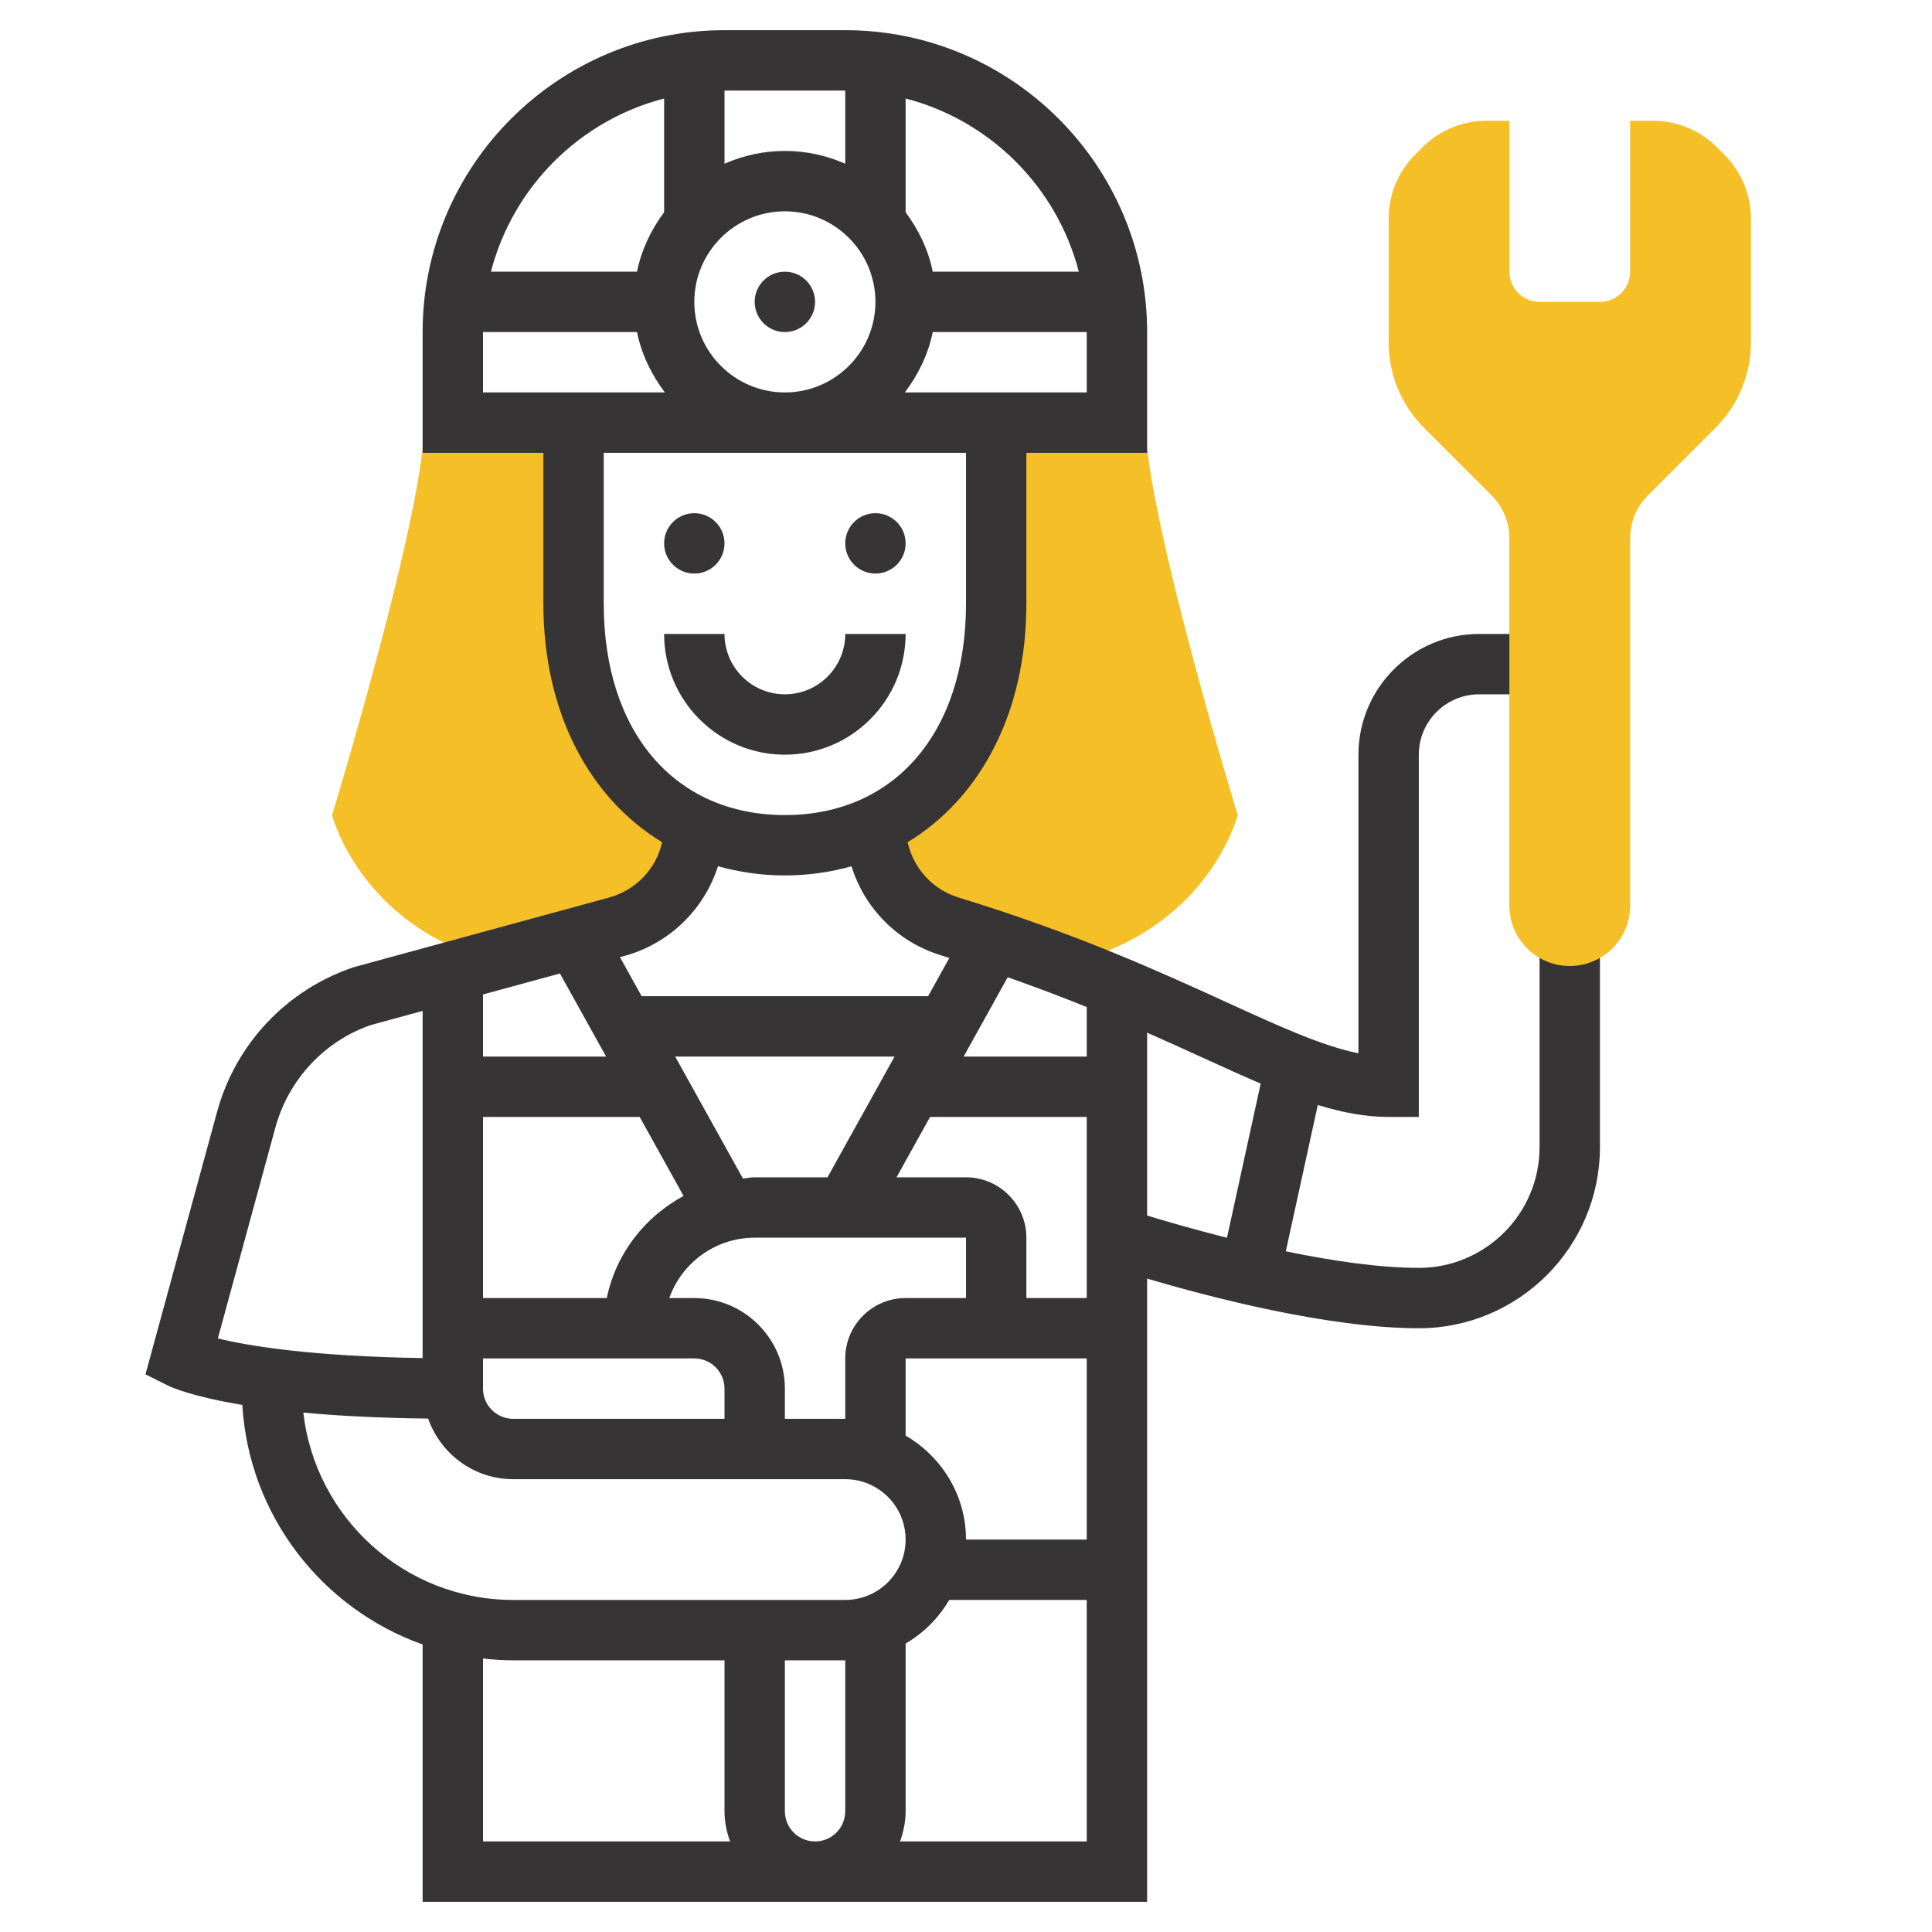
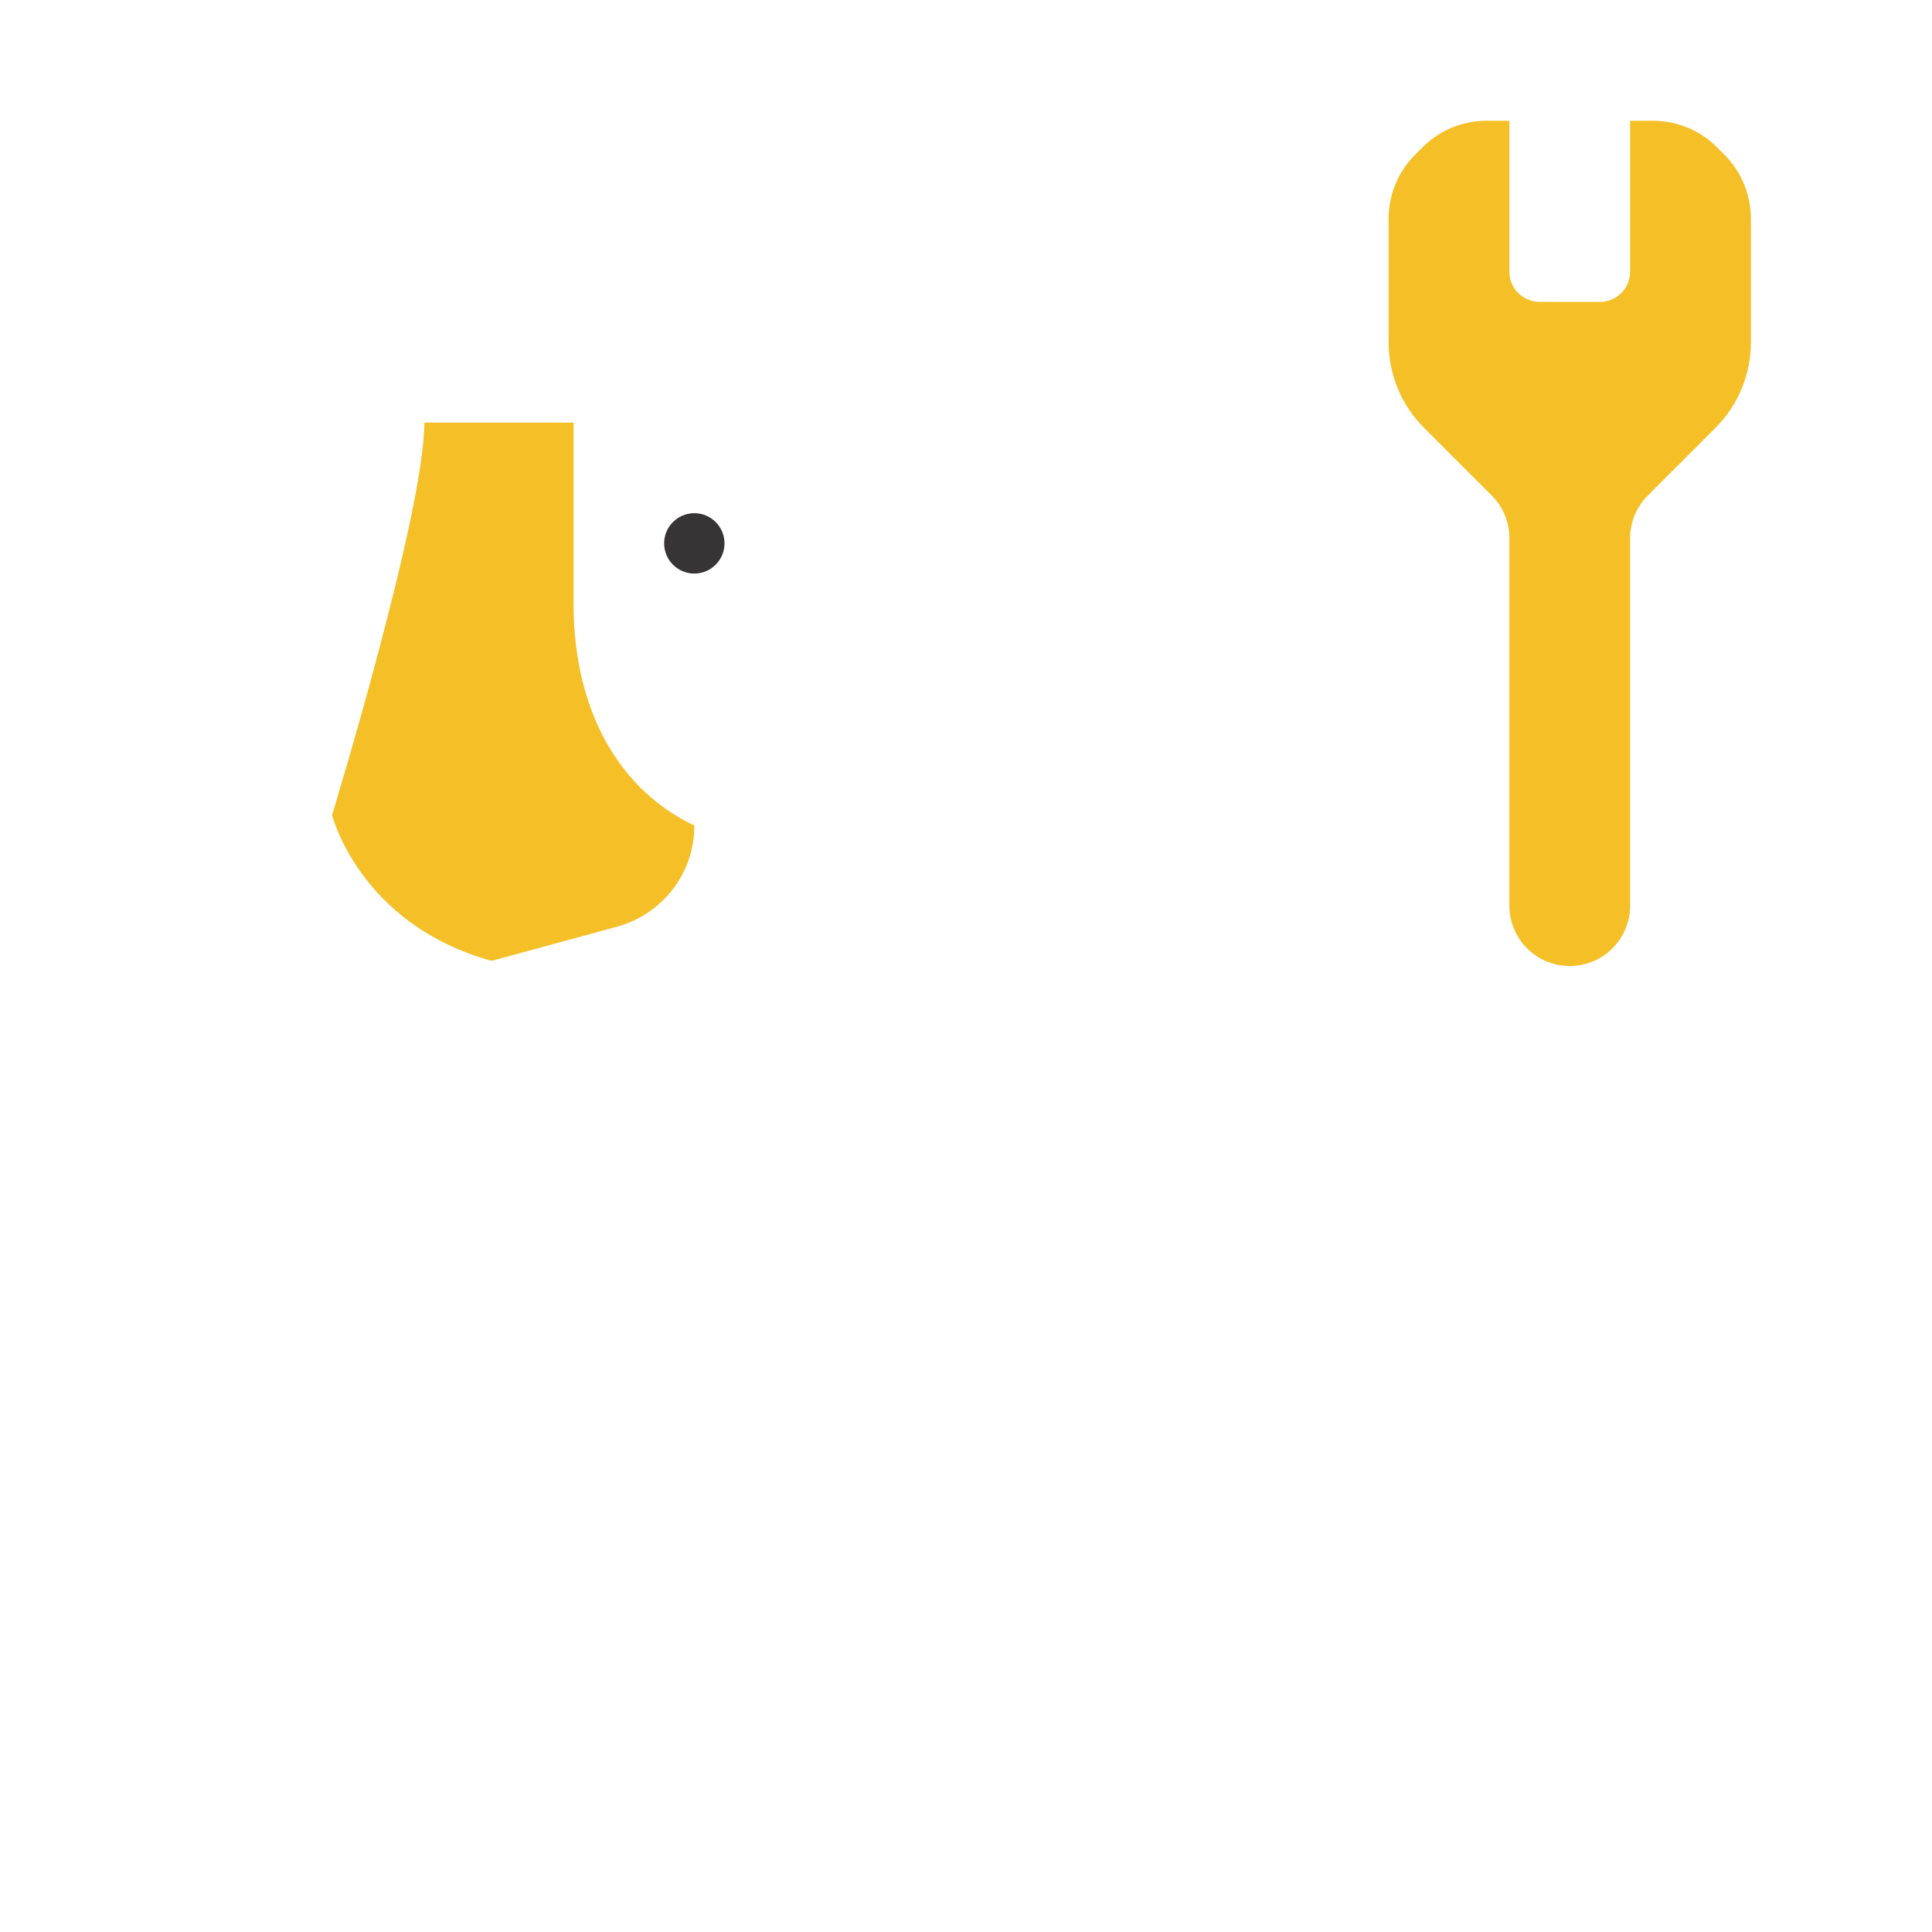
<svg xmlns="http://www.w3.org/2000/svg" width="512" height="512" viewBox="0 0 512 512" fill="none">
  <path d="M152 160V112H112.456C112.456 136 88 216 88 216C88 216 95.224 244.904 130.28 254.64L163.368 245.624C175.552 242.304 184.008 231.472 184.008 218.84H184.16C164.808 209.8 152 189.184 152 160Z" fill="#F5BF27" />
-   <path d="M303.544 112H264V160C264 189.184 251.192 209.8 231.848 218.84H232C232 231.16 239.984 241.928 251.768 245.528C262.672 248.864 272.432 252.296 281.368 255.696H281.432C320.192 247.232 328 216 328 216C328 216 303.544 136 303.544 112Z" fill="#F5BF27" />
-   <path d="M232 152C236.418 152 240 148.418 240 144C240 139.582 236.418 136 232 136C227.582 136 224 139.582 224 144C224 148.418 227.582 152 232 152Z" fill="#373435" />
  <path d="M184 152C188.418 152 192 148.418 192 144C192 139.582 188.418 136 184 136C179.582 136 176 139.582 176 144C176 148.418 179.582 152 184 152Z" fill="#373435" />
-   <path d="M208 200C225.648 200 240 185.648 240 168H224C224 176.824 216.824 184 208 184C199.176 184 192 176.824 192 168H176C176 185.648 190.352 200 208 200Z" fill="#373435" />
-   <path d="M208 88C212.418 88 216 84.418 216 80C216 75.582 212.418 72 208 72C203.582 72 200 75.582 200 80C200 84.418 203.582 88 208 88Z" fill="#373435" />
-   <path d="M408 240V304C408 321.648 393.648 336 376 336C365.36 336 352.72 334.088 340.752 331.608L349.232 292.832C355.688 294.816 361.816 296 368 296H376V200C376 191.176 383.176 184 392 184H408V168H392C374.352 168 360 182.352 360 200V279.136C350.416 277.192 339.36 272.144 325.28 265.712C307.392 257.536 285.12 247.368 254.104 237.88C247.104 235.736 242.064 230.08 240.536 223.192C259.952 211.408 272 188.648 272 160V120H304V88C304 43.888 268.112 8 224 8H192C147.888 8 112 43.888 112 88V120H144V160C144 188.64 156.048 211.408 175.464 223.192C173.888 230.232 168.608 235.904 161.256 237.904L93.832 256.288C76.024 262.232 62.448 276.584 57.52 294.68L38.552 364.216L44.416 367.152C45.384 367.632 50.872 370.104 64.216 372.32C65.976 401.704 85.384 426.344 112 435.8V504H208H304V338.848C320.248 343.64 351.992 352 376 352C402.472 352 424 330.472 424 304V240H408ZM240 380.448V360H256H288V408H256C256 396.208 249.52 386 240 380.448ZM200 312C198.936 312 197.928 312.232 196.88 312.312L178.928 280H237.072L219.296 312H200ZM160.808 344H128V296H169.52L181.152 316.936C170.88 322.488 163.208 332.232 160.808 344ZM128 280V263.544L148.392 257.984L160.624 280H128ZM128 360H160H168H184C188.416 360 192 363.584 192 368V376H136C131.584 376 128 372.416 128 368V360ZM184 344H177.368C180.672 334.688 189.568 328 200 328H256V344H240C231.176 344 224 351.176 224 360V376H208V368C208 354.768 197.232 344 184 344ZM272 344V328C272 319.176 264.824 312 256 312H237.592L246.48 296H288V344H272ZM288 280H255.376L267.048 258.984C274.576 261.624 281.56 264.272 288 266.88V280ZM288 104H239.792C243.328 99.328 245.976 93.944 247.184 88H288V104ZM184 80C184 66.768 194.768 56 208 56C221.232 56 232 66.768 232 80C232 93.232 221.232 104 208 104C194.768 104 184 93.232 184 80ZM285.896 72H247.192C246 66.16 243.44 60.864 240 56.248V26.104C262.432 31.912 280.088 49.568 285.896 72ZM224 24V43.392C219.088 41.232 213.696 40 208 40C202.304 40 196.912 41.232 192 43.392V24H224ZM176 26.104V56.248C172.56 60.864 170 66.16 168.808 72H130.104C135.912 49.568 153.568 31.912 176 26.104ZM128 88H168.808C170.024 93.944 172.664 99.328 176.2 104H128V88ZM160 160V120H256V160C256 194.016 237.16 216 208 216C178.84 216 160 194.016 160 160ZM190.272 229.552C195.832 231.112 201.744 232 208 232C214.232 232 220.12 231.12 225.664 229.576C229.112 240.688 237.784 249.624 249.424 253.184C250.168 253.416 250.848 253.648 251.584 253.872L245.96 264H170.04L164.296 253.656L165.464 253.336C177.472 250.072 186.648 240.912 190.272 229.552ZM72.96 298.88C76.48 285.96 86.176 275.712 98.464 271.592L112 267.904V359.904C82.384 359.456 65.712 356.648 57.736 354.696L72.96 298.88ZM80.384 374.352C89.288 375.184 100.208 375.784 113.456 375.936C116.752 385.264 125.56 392 136 392H224C232.824 392 240 399.176 240 408C240 416.824 232.824 424 224 424H136C107.28 424 83.56 402.248 80.384 374.352ZM224 480C224 484.416 220.416 488 216 488C211.584 488 208 484.416 208 480V440H224V480ZM128 439.528C130.632 439.824 133.296 440 136 440H192V480C192 482.816 192.576 485.488 193.472 488H128V439.528ZM238.528 488C239.424 485.488 240 482.816 240 480V435.552C244.792 432.76 248.752 428.792 251.552 424H288V488H238.528ZM304 273.664C309.208 275.96 314.08 278.176 318.632 280.256C324.184 282.792 329.272 285.104 334.096 287.16L325.16 328.024C316.296 325.784 308.768 323.592 304 322.128V273.664Z" fill="#373435" />
  <path d="M400 240V142.624C400 138.384 398.312 134.312 395.312 131.312L377.368 113.368C371.368 107.368 368 99.232 368 90.744V57.944C368 51.576 370.528 45.472 375.032 40.976L376.976 39.032C381.472 34.528 387.576 32 393.944 32H400V72C400 76.416 403.584 80 408 80H424C428.416 80 432 76.416 432 72V32H438.056C444.424 32 450.528 34.528 455.024 39.032L456.968 40.976C461.472 45.472 464 51.576 464 57.944V90.752C464 99.24 460.632 107.376 454.624 113.376L436.68 131.32C433.688 134.312 432 138.384 432 142.624V240C432 248.84 424.84 256 416 256C407.16 256 400 248.84 400 240Z" fill="#F5BF27" />
</svg>